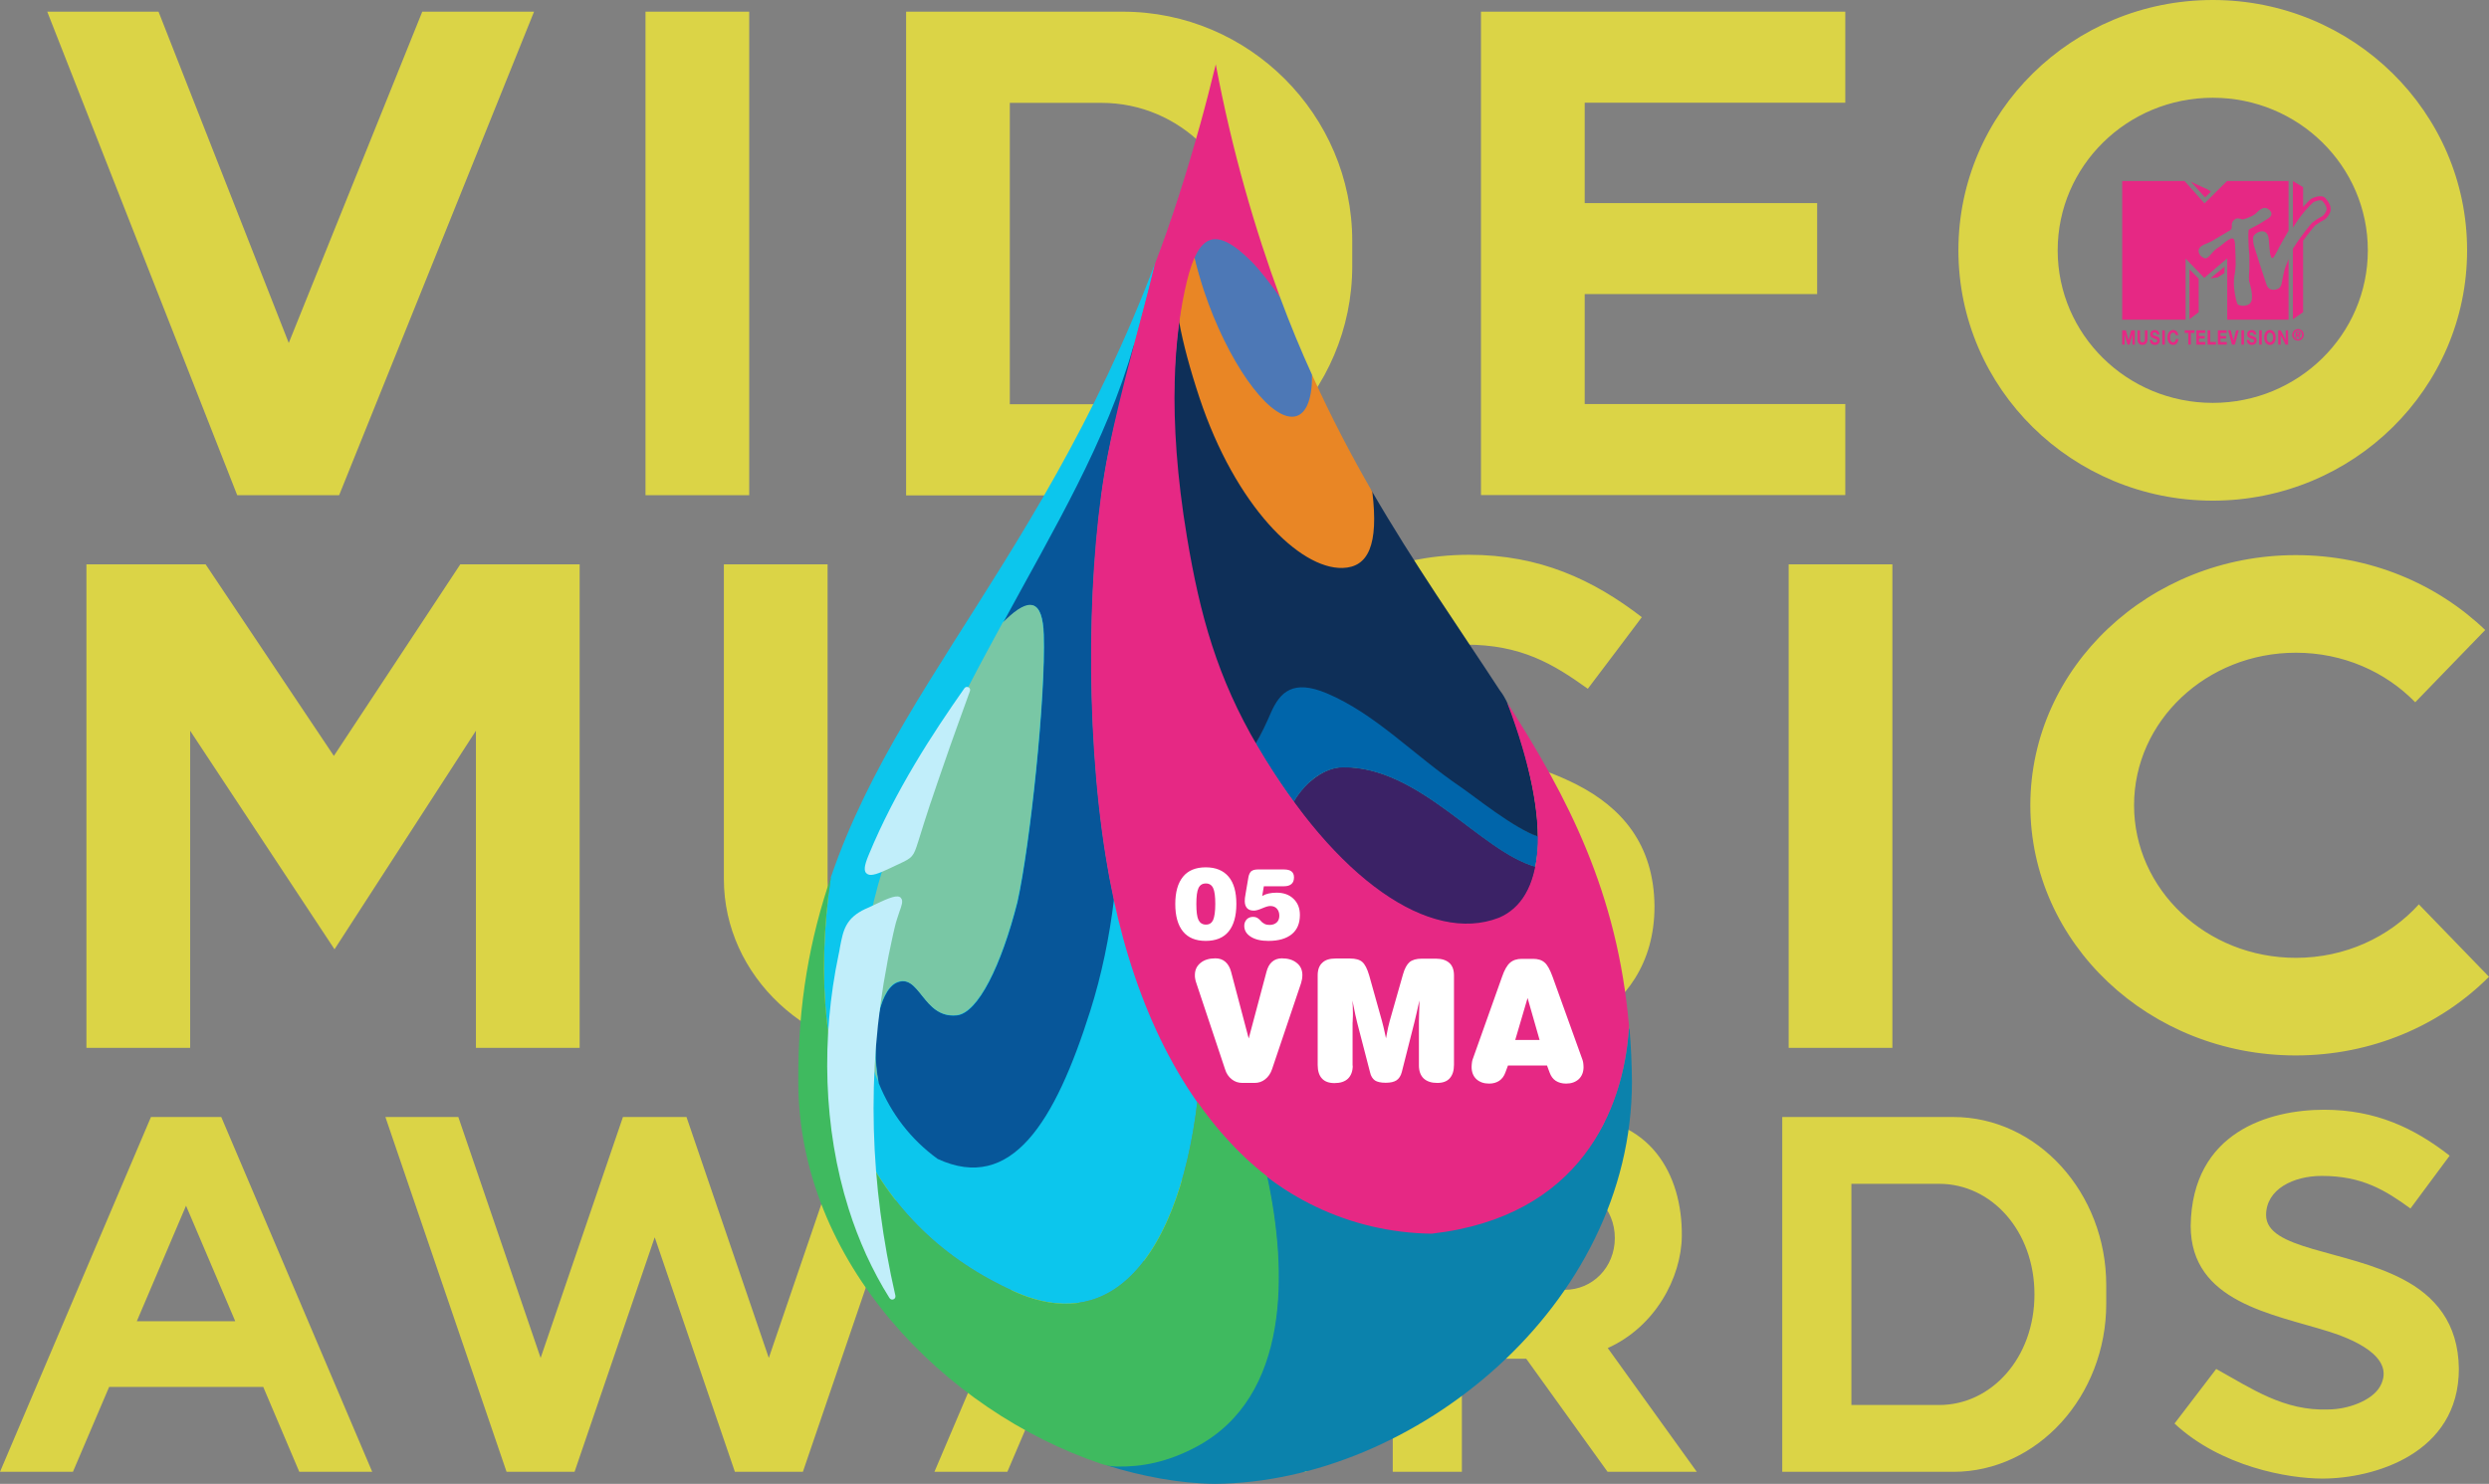
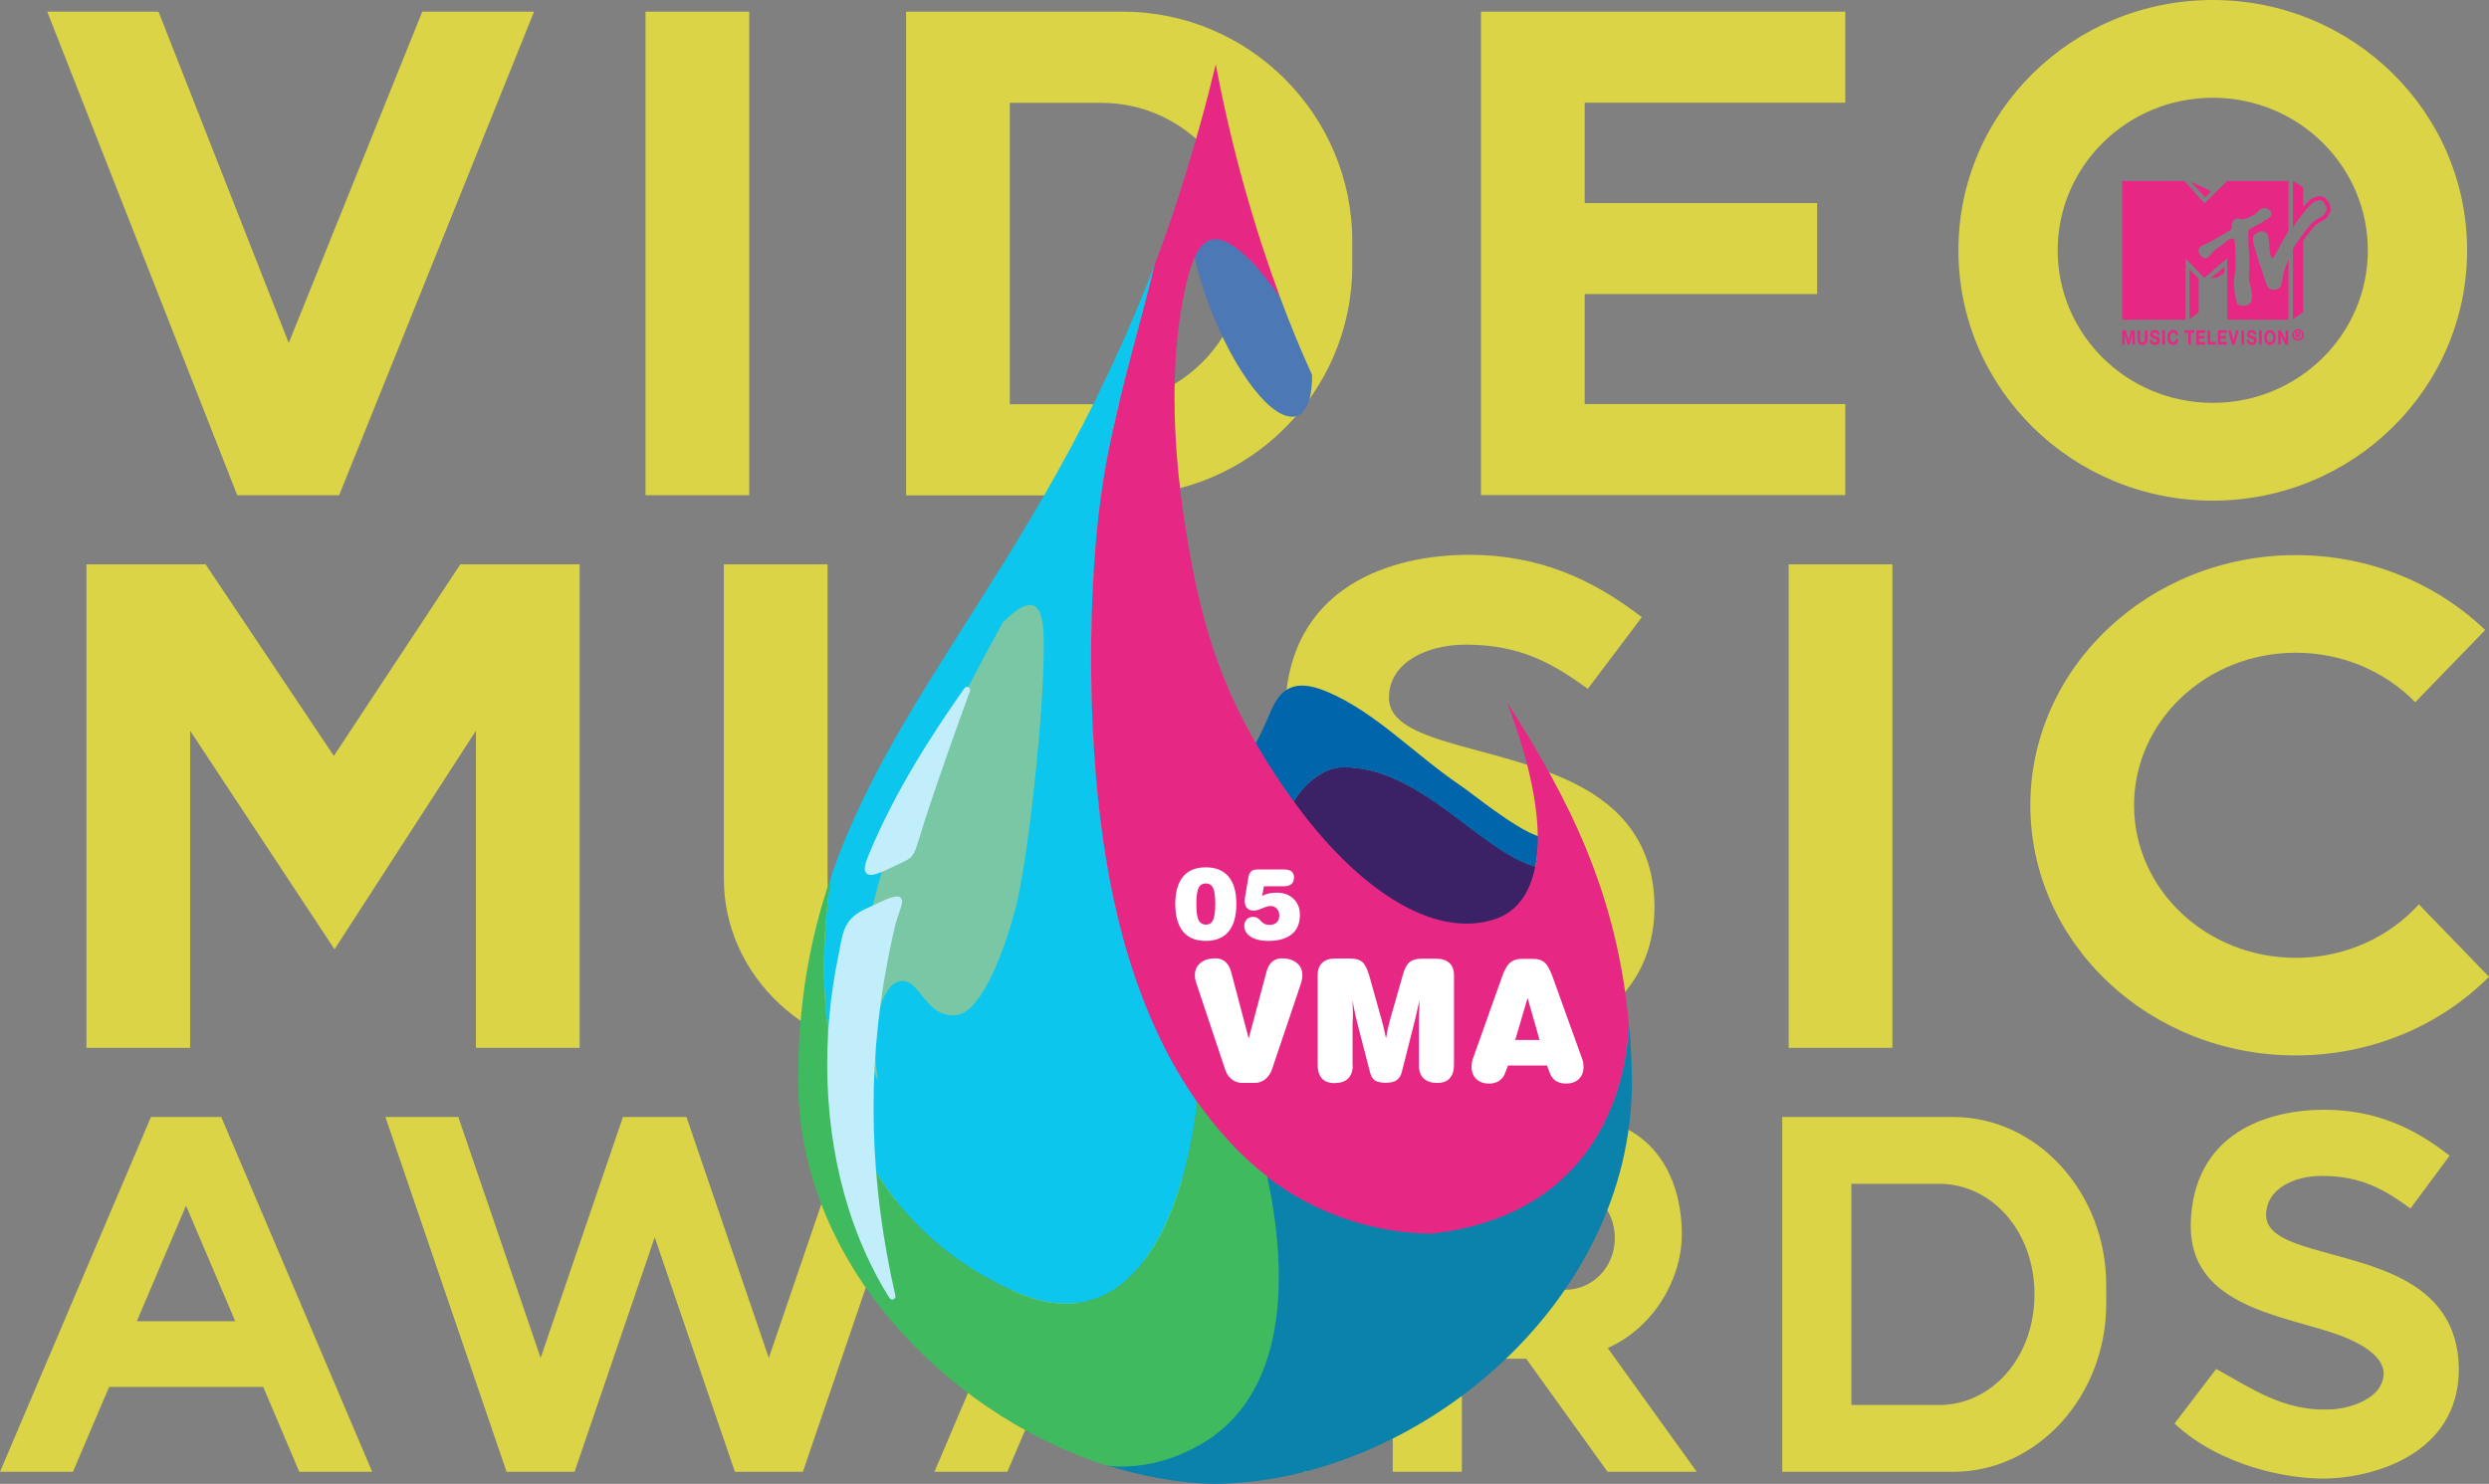
<svg xmlns="http://www.w3.org/2000/svg" xmlns:ns1="http://sodipodi.sourceforge.net/DTD/sodipodi-0.dtd" xmlns:ns2="http://www.inkscape.org/namespaces/inkscape" version="1.1" x="0px" y="0px" viewBox="0 0 569.033 339.334" xml:space="preserve" id="svg6056" ns1:docname="MTV_Video_Music_Awards_2005.svg" width="569.033" height="339.334" ns2:version="0.92.4 (5da689c313, 2019-01-14)" ns2:export-filename="C:\Users\tjdru\OneDrive\Pictures\Logos\TV\mtvvma2005logo.png" ns2:export-xdpi="168.7074" ns2:export-ydpi="168.7074">
  <rect x="0" y="0" width="569.033" height="339.334" fill="#808080" stroke="none" />
  <defs id="defs6060">



	

		
		
		
		
		
		
		
		
		
		
		
		
		
		
		
		
		
		
		
		
		
	
			
			
			
		</defs>
  <ns1:namedview pagecolor="#ffffff" bordercolor="#666666" borderopacity="1" objecttolerance="10" gridtolerance="10" guidetolerance="10" ns2:pageopacity="0" ns2:pageshadow="2" ns2:window-width="1366" ns2:window-height="705" id="namedview6058" showgrid="false" ns2:snap-global="true" showguides="true" ns2:snap-smooth-nodes="true" ns2:guide-bbox="true" ns2:zoom="1" ns2:cx="373.29246" ns2:cy="264.94579" ns2:window-x="-8" ns2:window-y="-8" ns2:window-maximized="1" ns2:current-layer="layer1" />
  <style type="text/css" id="style6000">
	.st0{display:none;}
	.st1{fill-rule:evenodd;clip-rule:evenodd;fill:#CD1F70;}
	.st2{fill-rule:evenodd;clip-rule:evenodd;fill:#D9D942;}
	.st3{fill-rule:evenodd;clip-rule:evenodd;fill:#8BD2E4;}
	.st4{fill-rule:evenodd;clip-rule:evenodd;fill:#3B2266;}
	.st5{fill-rule:evenodd;clip-rule:evenodd;fill:#0D519D;}
	.st6{fill-rule:evenodd;clip-rule:evenodd;fill:#0F2246;}
	.st7{fill-rule:evenodd;clip-rule:evenodd;fill:#F8981D;}
	.st8{fill-rule:evenodd;clip-rule:evenodd;fill:#7270B4;}
	.st9{fill-rule:evenodd;clip-rule:evenodd;fill:#0B82AC;}
	.st10{fill-rule:evenodd;clip-rule:evenodd;fill:#243F8C;}
	.st11{fill-rule:evenodd;clip-rule:evenodd;fill:#79C7A5;}
	.st12{fill-rule:evenodd;clip-rule:evenodd;fill:#80BC4F;}
	.st13{fill:#FFFFFF;}
	.st14{fill-rule:evenodd;clip-rule:evenodd;fill:#FFFFFF;}
</style>
  <g id="Grid" class="st0" style="display:none" transform="translate(-87.971,-216.751)">
</g>
  <g ns2:groupmode="layer" id="layer1" ns2:label="Layer 1" transform="translate(-87.971,-216.751)">
    <g id="g1071">
      <path ns1:nodetypes="cccccccccccccccccccccccccccccccccccccccccccccccccccccccccccccccccccccccccccccccccccccccccccccccccccccccccccccccccccccccccccccccccccccccccccccccccccccccccccccccccccccccccccccccccccccccccccccccc" ns2:connector-curvature="0" d="m 511.236,487.473 h 20.06 c 12.006,0 21.792,10.802 21.792,25.292 0,14.49 -9.823,25.292 -21.792,25.292 H 511.236 Z M 534.533,472.193 c 19.232,0 34.965,17.313 34.965,38.465 v 4.215 c 0,21.152 -15.732,38.465 -34.965,38.465 h -39.105 v -81.145 z m -392.779,46.707 -11.253,-26.421 -11.253,26.421 z m 6.398,15.017 H 112.924 l -8.28,19.421 H 87.971 l 34.513,-81.145 h 16.071 l 34.513,81.145 h -16.673 z m 207.266,-15.017 -11.253,-26.421 -11.253,26.421 z m 6.361,15.017 h -35.228 l -8.28,19.421 h -16.673 l 34.513,-81.145 h 16.071 l 34.513,81.145 h -16.673 z m -150.209,-6.624 18.818,-55.1 h 14.528 l 18.818,55.1 18.818,-55.1 H 299.227 l -27.701,81.145 H 255.982 l -18.329,-53.633 -18.329,53.633 h -15.544 l -27.701,-81.145 h 16.673 z m 194.846,-55.1 h 41.325 c 17.351,0 24.878,12.985 24.727,27.249 -0.113,9.485 -6.06,20.7 -16.937,25.593 l 20.362,28.303 h -20.399 l -18.593,-25.857 h -14.716 v 25.857 h -15.807 c 0.038,-27.061 0.038,-54.122 0.038,-81.145 z m 15.808,15.807 h 23.523 c 6.248,0 11.404,5.119 11.404,11.856 0,6.737 -5.119,11.856 -11.404,11.856 h -23.523 z m 166.581,9.07 c 0.301,-21.566 18.103,-26.534 30.524,-26.534 11.743,0 20.587,4.178 28.679,10.501 l -8.958,12.081 c -5.758,-4.178 -11.028,-7.452 -20.286,-7.452 -6.436,0 -12.721,3.011 -12.721,8.958 0,7.979 18.216,7.866 31.201,14.641 7.302,3.801 12.759,9.936 12.872,20.512 0,19.458 -19.458,25.104 -31.201,25.104 -7.753,0 -23.192,-2.688 -33.806,-12.587 l 9.53,-12.479 c 7.979,4.404 15.469,9.673 25.668,9.259 4.215,0 9.936,-1.919 11.818,-5.307 3.801,-6.925 -7,-10.99 -11.592,-12.458 -12.985,-4.102 -31.728,-6.737 -31.728,-24.238 z M 496.896,345.808 h 23.711 v 110.577 h -23.711 z m 115.959,-2.108 c 16.937,0 32.255,6.549 43.282,17.125 l -15.996,16.523 c -6.775,-6.963 -16.485,-11.329 -27.287,-11.329 -20.437,0 -36.997,15.619 -36.997,34.889 0,19.27 16.56,34.889 36.997,34.889 11.253,0 21.34,-4.742 28.115,-12.232 l 16.033,16.56 c -11.065,11.103 -26.76,17.99 -44.186,17.99 -33.497,0 -60.671,-25.631 -60.671,-57.246 0.038,-31.54 27.211,-57.17 60.708,-57.17 z m -419.652,2.108 -28.905,43.809 -29.319,-43.809 h -27.249 v 110.577 h 23.711 V 383.859 l 33.008,49.982 32.33,-49.982 v 72.526 h 23.711 V 345.808 Z m 188.561,33.798 c 0.414,-29.244 24.953,-35.981 42.04,-35.981 16.184,0 28.378,5.683 39.519,14.264 -3.688,4.968 -8.619,11.404 -12.345,16.372 -7.941,-5.683 -15.205,-10.087 -27.964,-10.087 -8.882,0 -17.501,4.102 -17.501,12.157 0,10.802 25.066,10.689 42.981,19.872 10.049,5.156 17.614,13.474 17.727,27.814 0,26.383 -26.835,34.061 -43.019,34.061 -10.689,0 -30.26,-5.006 -44.863,-18.442 3.688,-4.968 7.716,-10.576 11.404,-15.544 10.952,5.984 21.34,13.135 35.341,12.571 5.796,0 13.7,-2.597 16.259,-7.189 5.232,-9.372 -9.635,-14.904 -15.958,-16.899 -17.84,-5.646 -43.621,-9.259 -43.621,-32.97 z M 347.026,345.808 v 71.962 c 0,22.206 -19.383,40.347 -43.094,40.347 h -7.377 c -23.711,0 -43.094,-18.141 -43.094,-40.347 v -71.962 h 23.711 v 72.075 c 0,11.141 9.56,20.211 23.09,20.211 13.53,0 23.09,-9.108 23.09,-20.211 v -72.075 z M 235.545,219.423 h 23.711 v 110.577 h -23.711 z m -136.773,0 h 25.443 l 29.771,75.763 30.524,-75.763 h 25.555 L 165.503,330 H 142.206 Z m 327.78,0 h 83.29 v 20.813 h -59.579 v 22.959 h 53.143 v 20.813 h -53.143 v 25.141 h 59.579 v 20.813 H 426.553 Z m -107.717,20.851 h 20.964 c 17.99,0 32.669,14.716 32.669,32.669 v 3.575 c 0,17.953 -14.716,32.669 -32.669,32.669 h -20.964 z m 25.857,-20.851 c 28.83,0 52.428,23.598 52.428,52.428 v 5.758 c 0,28.83 -23.598,52.428 -52.428,52.428 H 295.125 V 219.423 Z m 249.156,-2.672 c 32.104,0 58.149,25.631 58.149,57.246 0,31.615 -26.045,57.246 -58.149,57.246 -32.104,0 -58.149,-25.631 -58.149,-57.246 0,-31.615 26.045,-57.246 58.149,-57.246 z m 0,22.356 c 19.571,0 35.454,15.619 35.454,34.889 0,19.27 -15.883,34.889 -35.454,34.889 -19.571,0 -35.454,-15.619 -35.454,-34.889 0,-19.27 15.883,-34.889 35.454,-34.889 z" style="clip-rule:evenodd;fill:#dbd446;fill-opacity:1;fill-rule:evenodd;stroke:none;stroke-width:3.764" id="path6012" />
      <path ns1:nodetypes="cccccccccccccccccccc" style="clip-rule:evenodd;fill:#0cc6ed;fill-opacity:1;fill-rule:evenodd;stroke:none;stroke-width:3.764" ns2:connector-curvature="0" id="path6014" d="m 362.419,245.204 v 0 c -3.162,11.479 -6.662,22.055 -10.388,31.841 -2.86,12.194 -7.603,27.55 -10.651,43.282 -4.705,23.523 -5.457,61.837 -0.565,92.248 3.538,21.942 10.576,41.438 20.964,56.267 l -0.075,-0.113 c -2.258,18.781 -7.904,33.798 -16.824,41.25 -7.791,6.511 -16.786,5.796 -24.878,2.183 -32.481,-14.49 -49.041,-47.272 -42.078,-94.807 v 0 c 17.238,-50.471 60.031,-83.968 84.495,-172.151 z m 2.371,227.741 c 0.602,0.753 1.167,1.468 1.807,2.183 -0.64,-0.715 -1.242,-1.468 -1.807,-2.183 z m 3.162,3.764 0.64,0.715 v 0 z" class="st3" />
      <path ns1:nodetypes="ccccc" style="clip-rule:evenodd;fill:#3b2266;fill-rule:evenodd;stroke:none;stroke-width:3.764" ns2:connector-curvature="0" id="path6016" d="m 383.734,400.08 c 2.898,-4.855 7.252,-7.822 11.166,-7.898 17.652,-0.263 31.579,19.253 44.187,22.753 -1.204,5.984 -4.092,10.144 -8.345,11.913 -13.361,5.119 -31.536,-4.901 -47.009,-26.768 z" class="st4" />
      <path ns1:nodetypes="cccccccccc" style="clip-rule:evenodd;fill:#0065aa;fill-opacity:1;fill-rule:evenodd;stroke:none;stroke-width:3.764" ns2:connector-curvature="0" id="path6018" d="m 383.739,400.097 c 2.898,-4.855 7.246,-7.77 11.161,-7.846 17.652,-0.263 31.464,19.232 44.073,22.733 0.414,-2.07 0.7,-4.415 0.7,-6.974 -5.457,-1.844 -14.814,-9.585 -17.75,-11.58 -10.877,-7.377 -19.421,-16.803 -30.674,-21.545 -7.64,-3.199 -10.614,-0.301 -12.684,4.366 -1.091,2.522 -2.297,5.416 -3.539,7.486 l 0.452,0.79 c 2.635,4.592 5.476,8.731 8.261,12.57 z" class="st5" />
-       <path ns1:nodetypes="cccccccccccccc" style="clip-rule:evenodd;fill:#0e2f58;fill-opacity:1;fill-rule:evenodd;stroke:none;stroke-width:3.764" ns2:connector-curvature="0" id="path6020" d="m 357.602,289.717 c 1.045,4.785 2.695,11.378 4.915,17.965 8.242,24.69 22.56,38.82 32.383,38.557 5.871,-0.151 7.971,-5.372 6.541,-17.453 9.823,16.974 20.257,31.776 29.403,45.815 1.517,1.951 2.276,4.115 2.973,6.06 3.914,11.103 5.721,20.249 5.758,27.4 v 0 c -5.457,-1.844 -14.716,-9.334 -17.652,-11.329 -10.877,-7.377 -19.421,-16.711 -30.674,-21.453 -7.64,-3.199 -10.614,-0.301 -12.684,4.366 -1.091,2.522 -2.27,5.06 -3.512,7.13 -7.824,-10.18 -13.999,-33.872 -16.246,-46.965 -3.538,-21.19 -2.749,-38.499 -1.206,-50.091 z" class="st6" />
-       <path ns1:nodetypes="cccccccccc" style="clip-rule:evenodd;fill:#e98625;fill-opacity:1;fill-rule:evenodd;stroke:none;stroke-width:3.764" ns2:connector-curvature="0" id="path6022" d="m 361.053,275.448 c 0.565,2.409 1.406,5.171 2.309,7.768 5.307,15.845 14.095,28.554 19.891,28.554 3.086,0 4.413,-3.504 4.684,-9.282 4.404,9.748 9.033,18.517 13.775,26.76 1.468,12.119 -0.941,17.238 -6.812,17.388 -9.823,0.263 -24.502,-14.264 -32.706,-38.917 -2.183,-6.586 -3.783,-12.567 -4.649,-17.385 0.489,-3.688 0.833,-6.514 1.51,-9.337 0.489,-2.032 1.358,-4.12 1.998,-5.55 z" class="st7" />
      <path ns1:nodetypes="cccccccc" style="clip-rule:evenodd;fill:#4d78b6;fill-opacity:1;fill-rule:evenodd;stroke:none;stroke-width:3.764" ns2:connector-curvature="0" id="path6024" d="m 380.598,284.685 c 2.333,6.285 4.78,12.194 7.339,17.802 0.037,5.871 -1.505,9.56 -4.592,9.56 -5.796,0 -14.791,-12.872 -20.098,-28.717 -0.866,-2.635 -1.615,-5.301 -2.18,-7.747 2.522,-5.758 6.282,-5.953 13.095,0.86 1.694,1.694 3.425,3.688 5.194,6.06 0.151,0.339 1.167,2.145 1.242,2.183 z" class="st8" />
      <path ns1:nodetypes="cccccccccc" style="clip-rule:evenodd;fill:#0b82ac;fill-rule:evenodd;stroke:none;stroke-width:3.764" ns2:connector-curvature="0" id="path6026" d="m 460.388,452.019 h 0.113 c 0.339,3.877 0.527,7.904 0.565,12.081 0,51.261 -49.907,91.646 -95.372,91.985 -7.941,-0.075 -16.57,-1.676 -24.737,-4.235 6.248,0.339 13.108,-0.602 20.409,-4.516 21.491,-11.442 20.889,-39.914 16.184,-61.593 10.538,8.167 23.184,12.197 37.787,12.423 33.459,-3.839 43.734,-26.913 45.051,-46.145 z" class="st9" />
-       <path ns1:nodetypes="cccccccccccccccc" style="clip-rule:evenodd;fill:#075699;fill-opacity:1;fill-rule:evenodd;stroke:none;stroke-width:3.764" ns2:connector-curvature="0" id="path6028" d="m 347.197,295.6 -0.038,1.694 c -1.919,7.339 -4.236,15.168 -5.779,23.071 -4.705,23.523 -5.457,61.837 -0.565,92.248 0.527,3.312 1.129,6.511 1.844,9.71 -1.054,8.732 -2.823,17.351 -5.42,25.555 -8.054,25.48 -17.99,41.702 -34.889,33.911 -6.172,-4.479 -10.651,-10.35 -13.474,-17.313 -1.919,-10.614 0,-20.851 3.952,-22.921 5.495,-2.559 6.097,8.205 13.888,7.414 4.855,-0.489 10.237,-11.517 13.888,-25.932 2.898,-13.022 6.474,-46.971 6.022,-61.085 -0.263,-7.941 -3.124,-8.769 -8.732,-3.35 -0.188,0.188 -0.414,0.376 -0.602,0.565 11.63,-21.453 23.582,-41.288 29.905,-63.569 z" class="st10" />
      <path ns1:nodetypes="cccccccccccccccc" ns2:connector-curvature="0" id="path6030" d="m 340.739,412.614 c -4.893,-30.411 -4.14,-68.725 0.565,-92.248 3.124,-15.77 7.866,-31.126 10.727,-43.32 3.963,-10.352 7.353,-21.22 10.313,-31.803 1.242,-4.441 2.409,-9.033 3.576,-13.775 3.764,20.023 9.072,38.013 14.68,53.218 -2.145,-2.973 -4.555,-6.172 -6.55,-8.167 -8.468,-8.468 -12.157,-5.871 -14.716,4.479 -2.823,11.592 -4.667,30.599 0,58.563 2.973,17.915 6.963,32.255 16.184,47.912 17.953,30.524 39.368,45.202 55.063,39.18 10.2,-4.215 12.797,-20.625 1.957,-49.229 14.001,21.867 25.179,43.471 27.851,73.844 -1.091,19.383 -11.178,43.734 -45.089,47.611 -19.044,-0.263 -35.807,-8.771 -47.346,-22.169 -14.133,-15.864 -23.035,-38.013 -27.213,-64.095 z" style="clip-rule:evenodd;fill:#e62884;fill-opacity:1;fill-rule:evenodd;stroke:none;stroke-width:3.764" />
      <path ns1:nodetypes="cccccccccccc" style="clip-rule:evenodd;fill:#79c7a5;fill-rule:evenodd;stroke:none;stroke-width:3.764" ns2:connector-curvature="0" id="path6032" d="m 288.802,464.439 c -0.075,-0.565 -0.339,-0.866 -0.677,-1.844 -0.188,-0.565 -0.376,-1.091 -0.565,-1.656 -4.516,-14.264 -2.823,-32.594 4.818,-53.106 3.99,-10.727 9.597,-22.093 16.824,-33.723 2.635,-5.119 5.344,-10.087 8.017,-15.017 0.188,-0.188 0.414,-0.376 0.602,-0.565 5.608,-5.42 8.468,-4.554 8.732,3.35 0.489,14.114 -3.124,48.062 -6.022,61.085 -3.651,14.453 -8.995,25.443 -13.888,25.932 -7.791,0.79 -8.431,-9.974 -13.888,-7.414 -3.914,2.07 -5.834,12.345 -3.952,22.959 z" class="st11" />
      <path ns1:nodetypes="ccccccccccc" style="clip-rule:evenodd;fill:#3fba5f;fill-opacity:1;fill-rule:evenodd;stroke:none;stroke-width:3.764" ns2:connector-curvature="0" id="path6034" d="m 277.925,417.356 c -6.963,47.535 9.56,80.28 42.078,94.807 8.092,3.613 17.05,4.328 24.878,-2.183 8.92,-7.452 14.565,-22.432 16.824,-41.25 1.957,2.823 4.065,5.495 6.285,7.979 3.011,3.35 6.21,6.398 9.673,9.07 4.705,21.717 5.269,50.396 -16.184,61.837 -6.624,3.538 -12.533,4.629 -18.216,4.516 -1.393,-0.038 -2.371,-0.226 -3.688,-0.677 -35.642,-12.044 -69.101,-46.181 -69.101,-87.318 -0.113,-17.878 2.71,-32.97 7.452,-46.783 z" class="st12" />
      <path ns1:nodetypes="ccccccccccccccccccccccccccccccccccccccccccccccccccccccccccccccccccccccccccccccccccccccccccccccc" style="fill:#ffffff;stroke:none;stroke-width:3.764" ns2:connector-curvature="0" id="path6036" d="m 377.512,438.997 c 0.263,-1.016 0.677,-1.769 1.28,-2.296 0.602,-0.527 1.355,-0.79 2.221,-0.79 1.43,0 2.559,0.339 3.425,1.054 0.866,0.677 1.28,1.618 1.28,2.785 0,0.301 -0.038,0.602 -0.075,0.903 -0.075,0.301 -0.151,0.64 -0.226,0.941 l -6.624,19.646 c -0.339,1.016 -0.866,1.769 -1.581,2.333 -0.715,0.565 -1.505,0.828 -2.446,0.828 h -2.747 c -0.941,0 -1.731,-0.263 -2.446,-0.828 -0.715,-0.565 -1.242,-1.317 -1.543,-2.333 l -6.549,-19.646 c -0.113,-0.339 -0.226,-0.677 -0.263,-0.979 -0.075,-0.301 -0.075,-0.602 -0.075,-0.866 0,-1.167 0.414,-2.07 1.28,-2.785 0.866,-0.715 1.995,-1.054 3.425,-1.054 0.903,0 1.656,0.263 2.258,0.79 0.602,0.527 1.054,1.28 1.317,2.296 l 4.027,15.243 z m 19.722,21.453 c 0,1.28 -0.376,2.258 -1.091,2.973 -0.715,0.677 -1.731,1.016 -3.086,1.016 -1.242,0 -2.221,-0.339 -2.86,-1.054 -0.64,-0.677 -0.979,-1.731 -0.979,-3.086 v -20.512 c 0,-1.242 0.339,-2.221 1.054,-2.86 0.677,-0.677 1.694,-0.979 3.049,-0.979 h 3.274 c 1.28,0 2.221,0.263 2.823,0.79 0.602,0.527 1.129,1.543 1.581,3.086 l 2.898,10.35 c 0.075,0.226 0.188,0.64 0.339,1.317 0.151,0.677 0.376,1.581 0.602,2.71 0.188,-1.091 0.376,-1.919 0.489,-2.522 0.151,-0.565 0.263,-1.091 0.376,-1.505 l 3.011,-10.576 c 0.376,-1.355 0.903,-2.296 1.505,-2.823 0.64,-0.527 1.581,-0.79 2.785,-0.79 h 3.274 c 1.317,0 2.333,0.339 3.049,0.979 0.715,0.64 1.054,1.618 1.054,2.86 v 20.437 c 0,1.355 -0.339,2.371 -0.979,3.086 -0.64,0.715 -1.581,1.054 -2.86,1.054 -1.317,0 -2.333,-0.339 -3.086,-1.016 -0.715,-0.677 -1.091,-1.694 -1.091,-2.973 v -10.011 c 0,-0.075 0,-0.64 0.038,-1.694 0.037,-1.054 0.075,-2.108 0.075,-3.162 -0.226,1.091 -0.452,2.07 -0.64,2.86 -0.188,0.828 -0.376,1.505 -0.489,2.07 l -2.898,11.442 c -0.226,0.866 -0.64,1.505 -1.204,1.882 -0.565,0.376 -1.393,0.565 -2.484,0.565 -1.091,0 -1.919,-0.188 -2.446,-0.527 -0.527,-0.376 -0.941,-0.979 -1.129,-1.882 l -2.898,-11.178 c -0.151,-0.565 -0.301,-1.204 -0.452,-1.919 -0.151,-0.753 -0.376,-1.844 -0.677,-3.312 0.038,0.414 0.038,0.828 0.075,1.242 0,0.414 0.038,0.979 0.038,1.694 0,0.452 0,0.941 -0.038,1.43 0,0.489 -0.038,0.753 -0.038,0.753 v 9.786 z m 34.889,1.581 c -0.301,0.828 -0.753,1.43 -1.393,1.882 -0.64,0.414 -1.393,0.64 -2.296,0.64 -1.242,0 -2.183,-0.339 -2.936,-1.016 -0.715,-0.677 -1.091,-1.618 -1.091,-2.785 0,-0.376 0.037,-0.677 0.075,-0.979 0.038,-0.263 0.075,-0.527 0.151,-0.715 l 6.737,-18.931 c 0.527,-1.543 1.129,-2.597 1.807,-3.199 0.677,-0.602 1.581,-0.903 2.71,-0.903 h 2.559 c 1.129,0 1.995,0.263 2.635,0.828 0.64,0.527 1.242,1.618 1.844,3.274 l 6.812,18.931 c 0.075,0.226 0.151,0.452 0.188,0.753 0.038,0.301 0.075,0.64 0.075,0.979 0,1.129 -0.376,2.07 -1.091,2.747 -0.753,0.677 -1.694,1.016 -2.898,1.016 -0.941,0 -1.731,-0.226 -2.371,-0.64 -0.64,-0.414 -1.091,-1.054 -1.393,-1.882 l -0.602,-1.618 h -8.92 z m 2.258,-7.452 h 5.57 l -2.747,-9.597 z" class="st13" />
      <path ns1:nodetypes="ccccccccccccccccccccccccccccccccccccccccccccccccccccc" style="fill:#ffffff;stroke:none;stroke-width:3.764" ns2:connector-curvature="0" id="path6038" d="m 365.807,423.49 c 0,-1.731 -0.151,-2.936 -0.489,-3.651 -0.339,-0.715 -0.903,-1.054 -1.656,-1.054 -0.79,0 -1.355,0.339 -1.694,1.054 -0.339,0.715 -0.489,1.919 -0.489,3.651 0,1.731 0.151,2.973 0.489,3.651 0.339,0.677 0.903,1.054 1.694,1.054 0.79,0 1.317,-0.339 1.656,-1.054 0.301,-0.715 0.489,-1.919 0.489,-3.651 z m -9.146,0 c 0,-2.748 0.602,-4.818 1.769,-6.248 1.167,-1.43 2.898,-2.145 5.194,-2.145 2.296,0 4.027,0.715 5.232,2.145 1.204,1.43 1.769,3.5 1.769,6.248 0,2.747 -0.602,4.855 -1.769,6.285 -1.167,1.43 -2.936,2.145 -5.232,2.145 -2.296,0 -4.027,-0.715 -5.194,-2.145 -1.167,-1.43 -1.769,-3.538 -1.769,-6.285 z m 19.872,-1.844 c 0.452,-0.263 0.941,-0.452 1.468,-0.565 0.527,-0.113 1.129,-0.188 1.807,-0.188 1.618,0 2.898,0.452 3.877,1.393 0.979,0.941 1.468,2.145 1.468,3.688 0,1.919 -0.602,3.387 -1.844,4.404 -1.242,1.016 -3.011,1.543 -5.344,1.543 -1.694,0 -3.011,-0.301 -4.027,-0.941 -1.016,-0.64 -1.505,-1.468 -1.505,-2.522 0,-0.565 0.188,-1.054 0.565,-1.468 0.376,-0.376 0.866,-0.565 1.468,-0.565 0.339,0 0.64,0.075 0.866,0.188 0.226,0.113 0.527,0.339 0.828,0.677 0.301,0.376 0.64,0.602 0.941,0.753 0.301,0.151 0.677,0.226 1.091,0.226 0.715,0 1.242,-0.188 1.656,-0.565 0.414,-0.376 0.602,-0.903 0.602,-1.543 0,-0.677 -0.188,-1.204 -0.565,-1.618 -0.376,-0.414 -0.866,-0.602 -1.505,-0.602 -0.452,0 -1.054,0.188 -1.844,0.527 -0.79,0.339 -1.43,0.527 -1.919,0.527 -0.677,0 -1.204,-0.188 -1.543,-0.565 -0.339,-0.376 -0.527,-0.903 -0.527,-1.618 0,-0.188 0,-0.414 0.038,-0.715 0.038,-0.263 0.113,-0.677 0.188,-1.167 l 0.602,-3.538 c 0.113,-0.64 0.339,-1.091 0.64,-1.393 0.339,-0.263 0.828,-0.414 1.468,-0.414 h 6.06 c 0.753,0 1.317,0.151 1.694,0.452 0.376,0.301 0.565,0.753 0.565,1.355 0,0.677 -0.188,1.167 -0.565,1.505 -0.376,0.339 -0.941,0.527 -1.694,0.527 h -4.629 z" class="st13" />
      <path ns1:nodetypes="cccccccccccccccccccccccccccccccccccccccccc" ns2:connector-curvature="0" d="m 309.69,374.863 c -1.016,2.823 -2.032,5.646 -2.973,8.242 -1.016,2.785 -1.995,5.608 -3.011,8.544 -0.979,2.785 -1.957,5.683 -2.973,8.694 l -0.038,0.075 c -0.941,2.86 -1.882,5.796 -2.785,8.732 -1.129,3.613 -1.317,3.726 -4.516,5.232 l -0.414,0.188 v 0 l -1.505,0.715 c -2.71,1.28 -4.291,1.844 -5.119,1.393 -1.054,-0.527 -0.828,-1.919 0.226,-4.441 3.049,-7.377 6.699,-14.302 10.501,-20.7 3.801,-6.398 7.753,-12.232 11.366,-17.388 0.226,-0.339 0.677,-0.414 1.016,-0.188 0.301,0.226 0.376,0.602 0.226,0.903 z m -17.162,53.934 c -0.263,1.129 -0.527,2.258 -0.753,3.387 -0.226,1.091 -0.489,2.221 -0.715,3.387 v 0.038 l -0.226,1.204 v 0.037 c -2.446,12.721 -3.425,25.443 -3.086,38.126 0.339,12.721 2.032,25.405 4.93,38.089 0.075,0.376 -0.151,0.79 -0.565,0.866 -0.301,0.075 -0.602,-0.075 -0.753,-0.301 v 0 l -0.038,-0.038 v 0 0 c -1.995,-3.162 -3.726,-6.436 -5.307,-9.861 -1.543,-3.425 -2.898,-6.925 -4.027,-10.538 -5.834,-18.48 -6.285,-39.18 -2.296,-58.149 0.113,-0.489 0.226,-1.054 0.301,-1.618 0.753,-3.952 1.28,-6.699 5.871,-8.845 h 0.038 l 3.312,-1.543 c 3.124,-1.468 4.441,-1.656 4.893,-0.677 0.301,0.64 -0.038,1.581 -0.527,2.936 -0.301,0.979 -0.753,2.145 -1.054,3.5 z" style="fill:#c1eefa;fill-opacity:1;stroke:none;stroke-width:3.764" id="path6042" />
      <path ns1:nodetypes="cccccccccccccccccccccccccccccccccccccccccccccccccccccccccccccccccccccccccccccccccccccccccccccccccccccccccccccccccccccccccccccccccccccccccccccccccccccccccccccccccccccccccccccccccccccccccccccccccccccccccccccccccccccccccccccccccccccccccccccccccccccccccccccccccccccccccccccccccccccccc" ns2:connector-curvature="0" d="m 612.014,293.328 c 0,0.729 0.593,1.322 1.322,1.322 0.729,0 1.322,-0.592 1.322,-1.322 0,-0.729 -0.592,-1.322 -1.322,-1.322 -0.729,0 -1.322,0.592 -1.322,1.322 z m 0.386,0 c 0,-0.6 0.379,-0.978 0.936,-0.978 0.557,0 0.936,0.379 0.936,0.978 0,0.599 -0.379,0.978 -0.936,0.978 -0.557,0 -0.936,-0.379 -0.936,-0.978 z m 0.733,-0.463 h 0.207 c 0.116,0 0.27,0.018 0.27,0.175 0,0.154 -0.098,0.179 -0.238,0.179 h -0.238 z m -0.323,1.188 h 0.323 v -0.575 h 0.123 l 0.326,0.575 h 0.344 l -0.361,-0.589 c 0.21,-0.025 0.368,-0.158 0.368,-0.407 0,-0.294 -0.179,-0.452 -0.557,-0.452 h -0.564 z m -3.999,-1.759 h 0.584 l 1.123,2.19 h 0.008 v -2.19 h 0.55 v 3.265 h -0.586 l -1.12,-2.188 h -0.008 v 2.188 h -0.55 z m -1.162,1.647 c 0,-0.573 -0.202,-1.12 -0.731,-1.12 -0.527,0 -0.726,0.548 -0.726,1.12 0,0.543 0.199,1.088 0.726,1.088 0.529,0 0.731,-0.545 0.731,-1.088 z m 0.589,0 c 0,0.942 -0.488,1.693 -1.32,1.693 -0.829,0 -1.315,-0.751 -1.315,-1.693 0,-0.971 0.486,-1.727 1.315,-1.727 0.832,0 1.32,0.756 1.32,1.727 z m -3.78,-1.647 h 0.591 v 3.265 h -0.591 z m -2.263,2.181 c 0,0.433 0.277,0.603 0.593,0.603 0.208,0 0.527,-0.071 0.527,-0.408 0,-0.351 -0.405,-0.41 -0.802,-0.536 -0.396,-0.128 -0.8,-0.316 -0.8,-0.93 0,-0.667 0.52,-0.99 1.006,-0.99 0.559,0 1.072,0.296 1.072,1.052 h -0.57 c -0.018,-0.392 -0.25,-0.49 -0.527,-0.49 -0.192,0 -0.408,0.092 -0.408,0.369 0,0.252 0.126,0.284 0.8,0.493 0.192,0.062 0.8,0.211 0.8,0.948 0,0.605 -0.387,1.049 -1.118,1.049 -0.596,0 -1.152,-0.355 -1.145,-1.159 z m -1.792,-2.181 h 0.589 v 3.265 h -0.589 z m -2.163,3.265 -0.871,-3.265 h 0.607 l 0.598,2.291 h 0.009 l 0.605,-2.291 h 0.609 l -0.893,3.265 z m -3.223,-3.265 h 2.007 v 0.6 h -1.418 v 0.703 h 1.299 v 0.557 h -1.299 v 0.8 h 1.45 v 0.605 h -2.039 z m -2.339,0 h 0.591 v 2.66 h 1.304 v 0.605 h -1.895 z m -2.57,0 h 2.005 v 0.6 h -1.414 v 0.703 h 1.299 v 0.557 h -1.299 v 0.8 h 1.448 v 0.605 h -2.039 z m -1.853,0.6 h -0.804 v -0.6 h 2.202 v 0.6 h -0.806 v 2.664 h -0.591 z m -2.864,0.497 c -0.039,-0.325 -0.293,-0.57 -0.584,-0.57 -0.534,0 -0.731,0.548 -0.731,1.12 0,0.543 0.197,1.088 0.731,1.088 0.36,0 0.559,-0.3 0.603,-0.731 h 0.575 c -0.057,0.816 -0.522,1.336 -1.178,1.336 -0.832,0 -1.322,-0.751 -1.322,-1.693 0,-0.971 0.49,-1.727 1.322,-1.727 0.589,0 1.084,0.424 1.157,1.178 z m -3.086,-1.097 h 0.591 v 3.265 h -0.591 z m -2.263,2.181 c 0,0.433 0.277,0.603 0.593,0.603 0.211,0 0.525,-0.071 0.525,-0.408 0,-0.351 -0.401,-0.41 -0.797,-0.536 -0.401,-0.128 -0.802,-0.316 -0.802,-0.93 0,-0.667 0.522,-0.99 1.006,-0.99 0.557,0 1.077,0.296 1.077,1.052 h -0.577 c -0.013,-0.392 -0.245,-0.49 -0.527,-0.49 -0.188,0 -0.41,0.092 -0.41,0.369 0,0.252 0.133,0.284 0.809,0.493 0.192,0.062 0.793,0.211 0.793,0.948 0,0.605 -0.385,1.049 -1.116,1.049 -0.596,0 -1.152,-0.355 -1.143,-1.159 z m -1.111,-0.149 c 0,0.88 -0.435,1.308 -1.15,1.308 -0.719,0 -1.145,-0.426 -1.145,-1.308 v -2.032 h 0.593 v 2.032 c 0,0.353 0.076,0.703 0.552,0.703 0.422,0 0.557,-0.22 0.557,-0.703 v -2.032 h 0.593 z m -4.955,-2.032 0.63,2.241 h 0.004 l 0.596,-2.241 h 0.832 v 3.265 h -0.554 v -2.312 h -0.009 l -0.655,2.312 h -0.458 l -0.655,-2.293 h -0.008 v 2.293 h -0.552 l 6e-5,-3.265 z m 29.607,-26.623 c -1.079,0.82 -2.898,1.299 -2.964,1.281 -0.037,-0.003 -1.068,-0.513 -1.652,-0.099 -1.386,0.985 -0.3,1.853 -1.065,2.511 -0.034,0.03 -2.076,1.255 -4.236,2.511 -0.696,0.405 -1.89,0.751 -2.401,1.139 -0.994,0.749 -0.575,1.494 -0.509,1.704 0.211,0.651 1.182,1.184 1.473,1.113 0.955,-0.213 1.372,-1.558 2.848,-2.458 0.907,-0.554 2.424,-2.172 3.299,-2.098 0.502,0.037 0.566,1.111 0.593,1.805 0.003,0.071 0.067,2.039 0.089,2.353 0.004,0.016 0.028,1.695 0.034,1.846 0.004,0.378 -0.151,1.789 -0.165,1.872 -0.004,0.08 -0.298,1.29 -0.252,2.648 0.032,1.109 0.351,3.324 0.804,4.44 0.197,0.481 2.582,0.866 3.173,-0.536 0.586,-1.404 -0.497,-4.669 -0.509,-4.719 -0.082,-0.509 0.071,-2.671 0.082,-2.983 0.009,-0.206 0.009,-2.644 -0.01,-2.864 -0.003,-0.082 -0.158,-1.523 -0.149,-1.679 0.01,-0.206 -0.071,-2.275 -0.08,-2.376 -0.025,-0.188 0.008,-1.414 0.064,-1.75 0.034,-0.192 2.135,-1.036 3.56,-2.062 0.376,-0.268 2.781,-1.216 1.03,-2.63 -1.325,-1.068 -2.596,0.676 -3.059,1.031 z m 3.959,10.08 c -0.396,0.028 -0.428,-0.458 -0.552,-0.848 -0.089,-0.302 -0.259,-2.458 -0.305,-2.978 -0.08,-0.962 -0.121,-1.494 -0.703,-2 -0.857,-0.729 -2.3,0.064 -2.74,0.712 -0.312,0.454 -0.128,1.54 -0.025,2.135 0.012,0.073 0.669,2.147 1.379,4.364 0.818,2.557 1.611,4.953 1.663,5.022 0.387,0.568 0.742,0.873 1.498,0.868 0.463,-0.004 0.788,-0.119 1.077,-0.277 0.68,-0.383 0.765,-1.129 0.852,-1.574 0.043,-0.211 0.25,-1.45 0.474,-2.341 0.241,-0.948 0.341,-1.141 0.435,-1.306 0.016,-0.025 0.426,-1.148 0.586,-1.521 v 13.858 h -14.021 v -14.037 l -5.244,4.465 -4.273,-4.401 v 13.972 H 573.143 v -31.716 h 14.259 l 4.57,5.116 5.143,-5.116 h 14.064 l 2e-5,11.372 c -0.392,0.644 -0.715,1.228 -0.994,1.7 -1.329,2.25 -2.263,4.506 -2.646,4.529 z m 5.006,-2.687 c 1.622,-2.548 3.915,-5.292 4.03,-5.388 0.238,-0.204 1.478,-1.054 1.688,-1.127 0.057,-0.018 0.515,-0.293 0.612,-0.346 0.515,-0.275 0.93,-1.189 0.99,-1.395 0.137,-0.509 -0.176,-1.219 -0.942,-2.108 -0.348,-0.401 -1.84,0.105 -2.14,0.348 -0.013,0.01 -1.354,1.214 -2.685,2.958 -0.573,0.751 -1.216,1.675 -1.931,2.809 v -10.664 l 2.334,1.409 v 4.518 c 0.948,-1.061 1.682,-1.732 1.688,-1.737 0.422,-0.348 2.552,-1.265 3.434,-0.245 0.369,0.428 1.478,1.716 1.132,2.96 0,0.01 -0.47,1.441 -1.446,1.963 -0.075,0.046 -0.6,0.357 -0.701,0.387 -0.16,0.08 -1.198,0.767 -1.407,0.944 -0.101,0.114 -1.404,1.647 -2.701,3.452 v 16.348 l -2.334,1.606 v -16.126 c 0,0 0.179,-0.25 0.378,-0.566 z m -19.814,-12.958 -3.897,-1.796 3.267,3.588 1.331,-1.317 z m 0.57,20.293 1.599,-0.19 1.624,-1.01 v -1.45 z m -4.781,-2.06 v 11.416 l 2.115,-1.606 v -7.672 z" style="font-style:normal;font-variant:normal;font-weight:bold;font-stretch:normal;font-size:7.482px;line-height:0.25;font-family:'Helvetica Neue LT Pro';-inkscape-font-specification:'Helvetica Neue LT Pro Bold';text-align:start;letter-spacing:0px;word-spacing:0px;text-anchor:start;display:inline;fill:#e62884;fill-opacity:1;stroke:none;stroke-width:0.263" id="path7962" />
    </g>
  </g>
</svg>